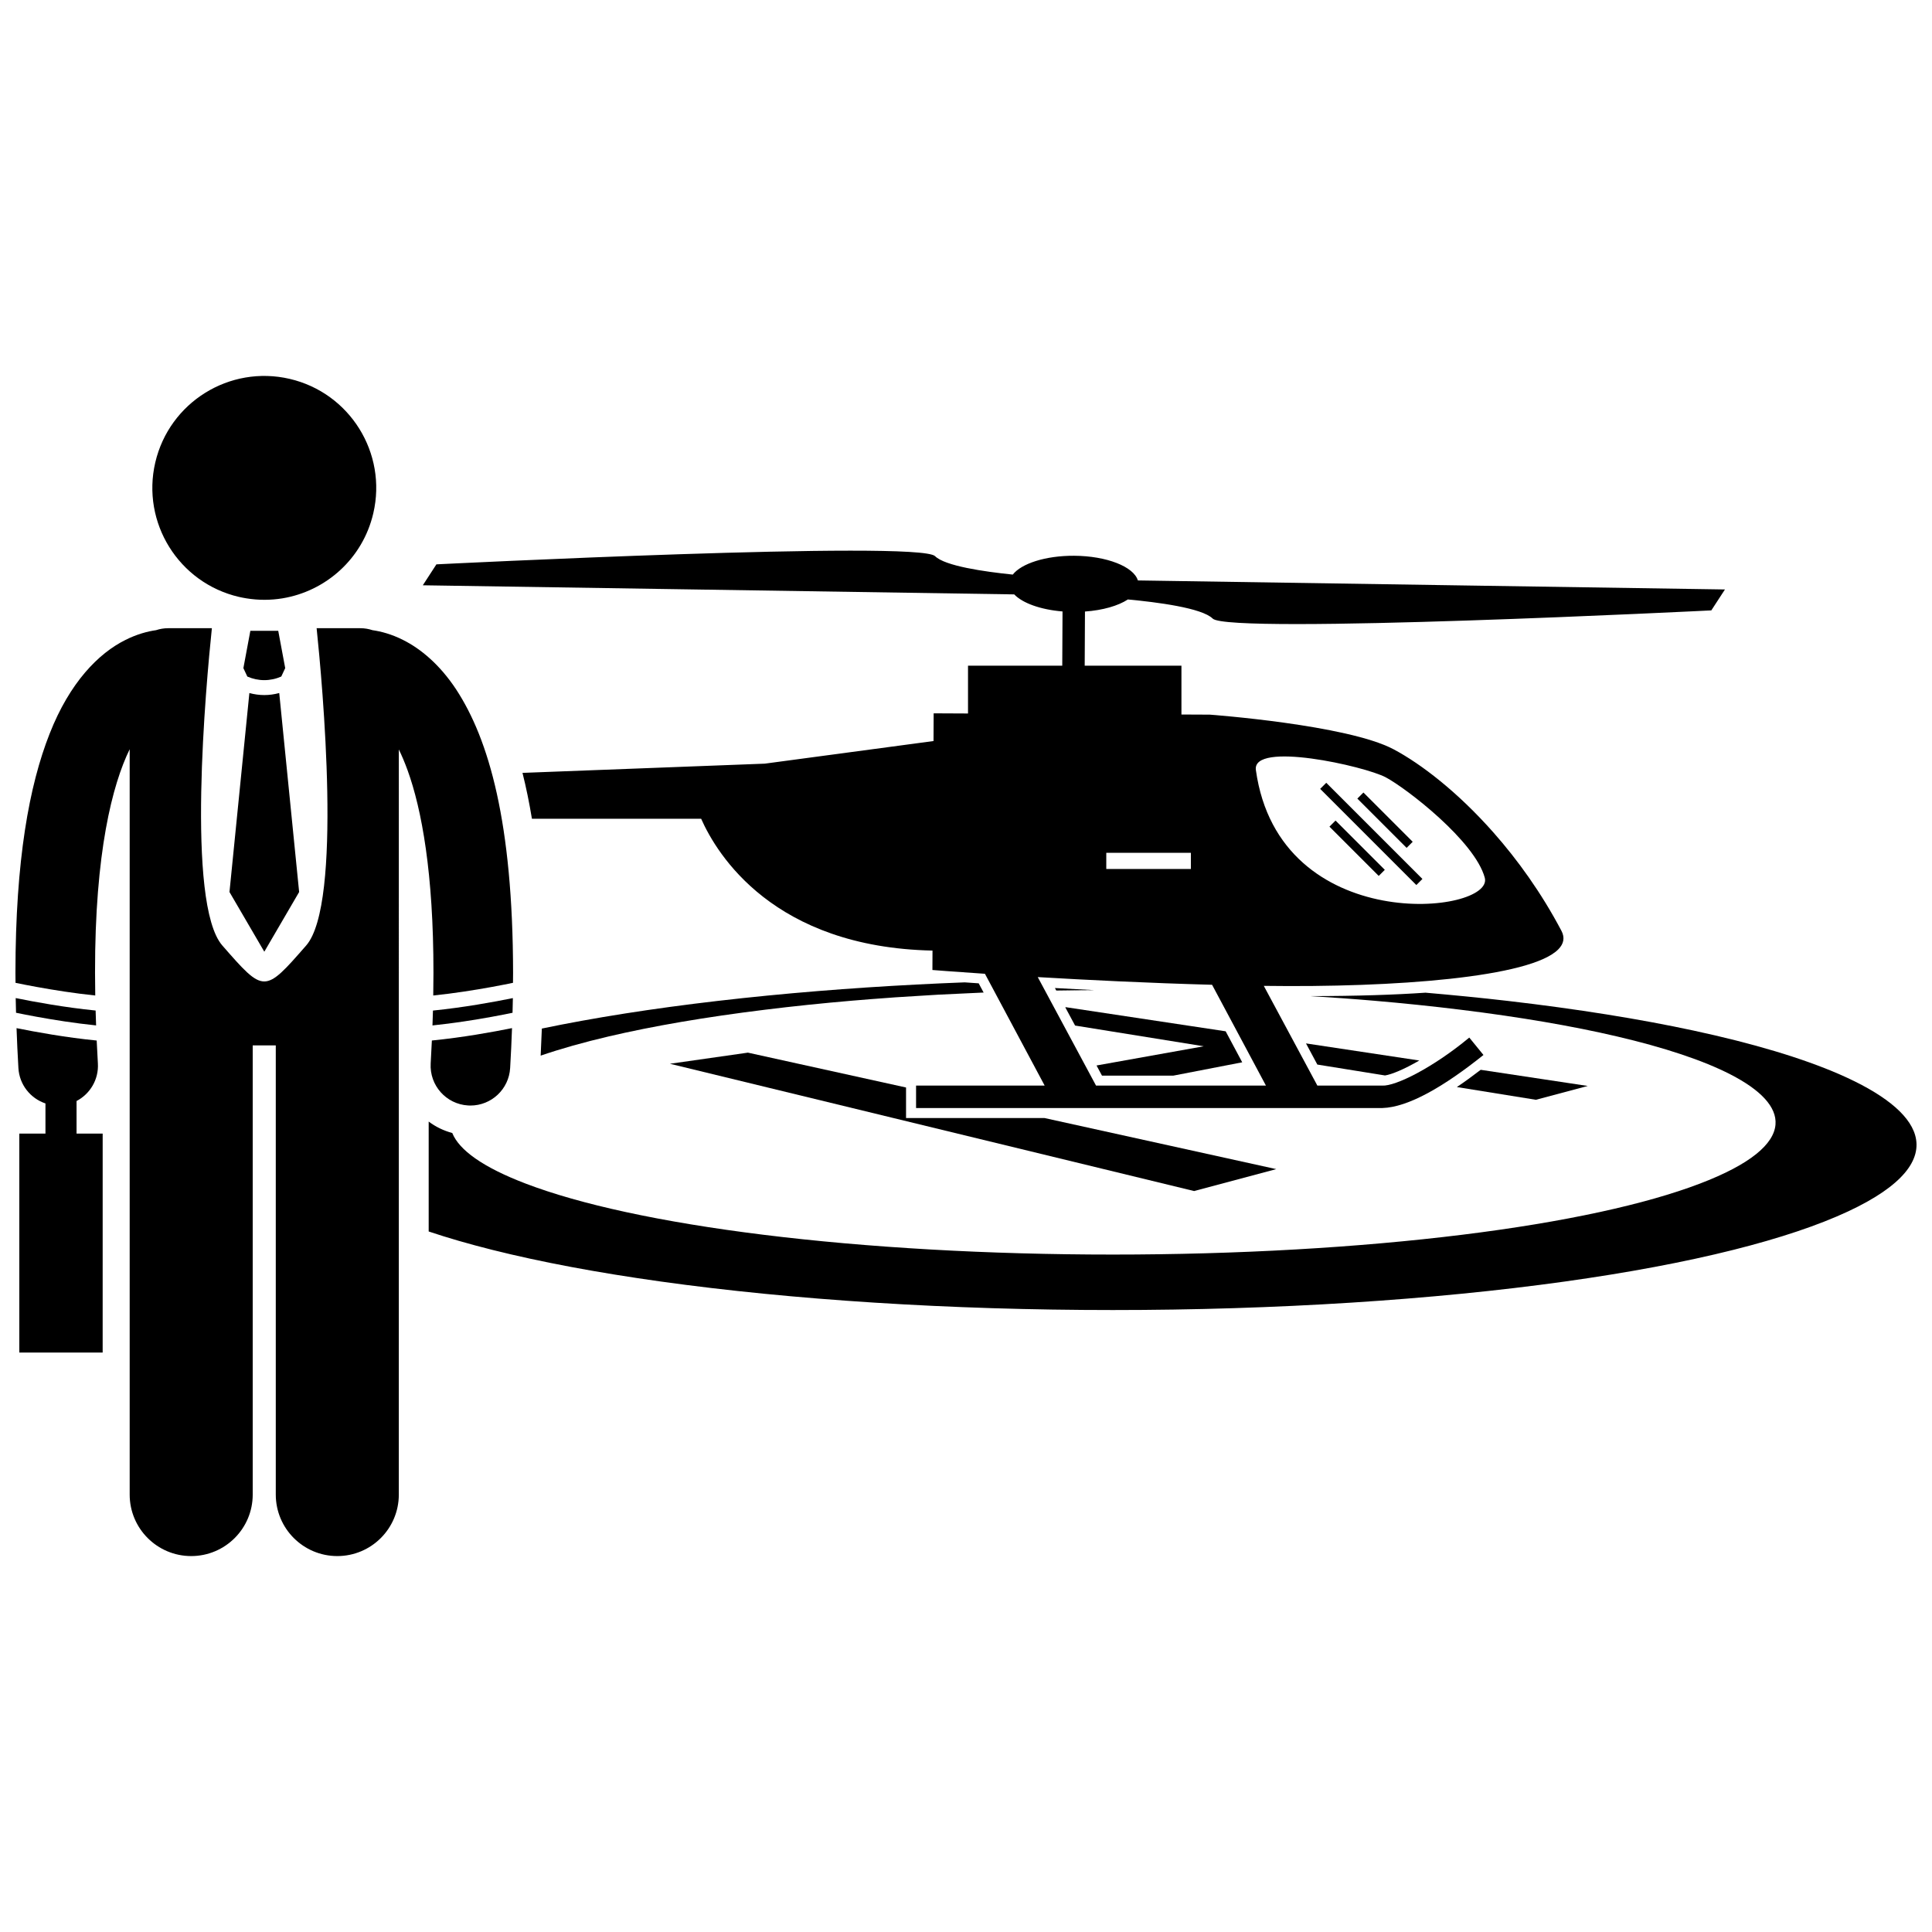
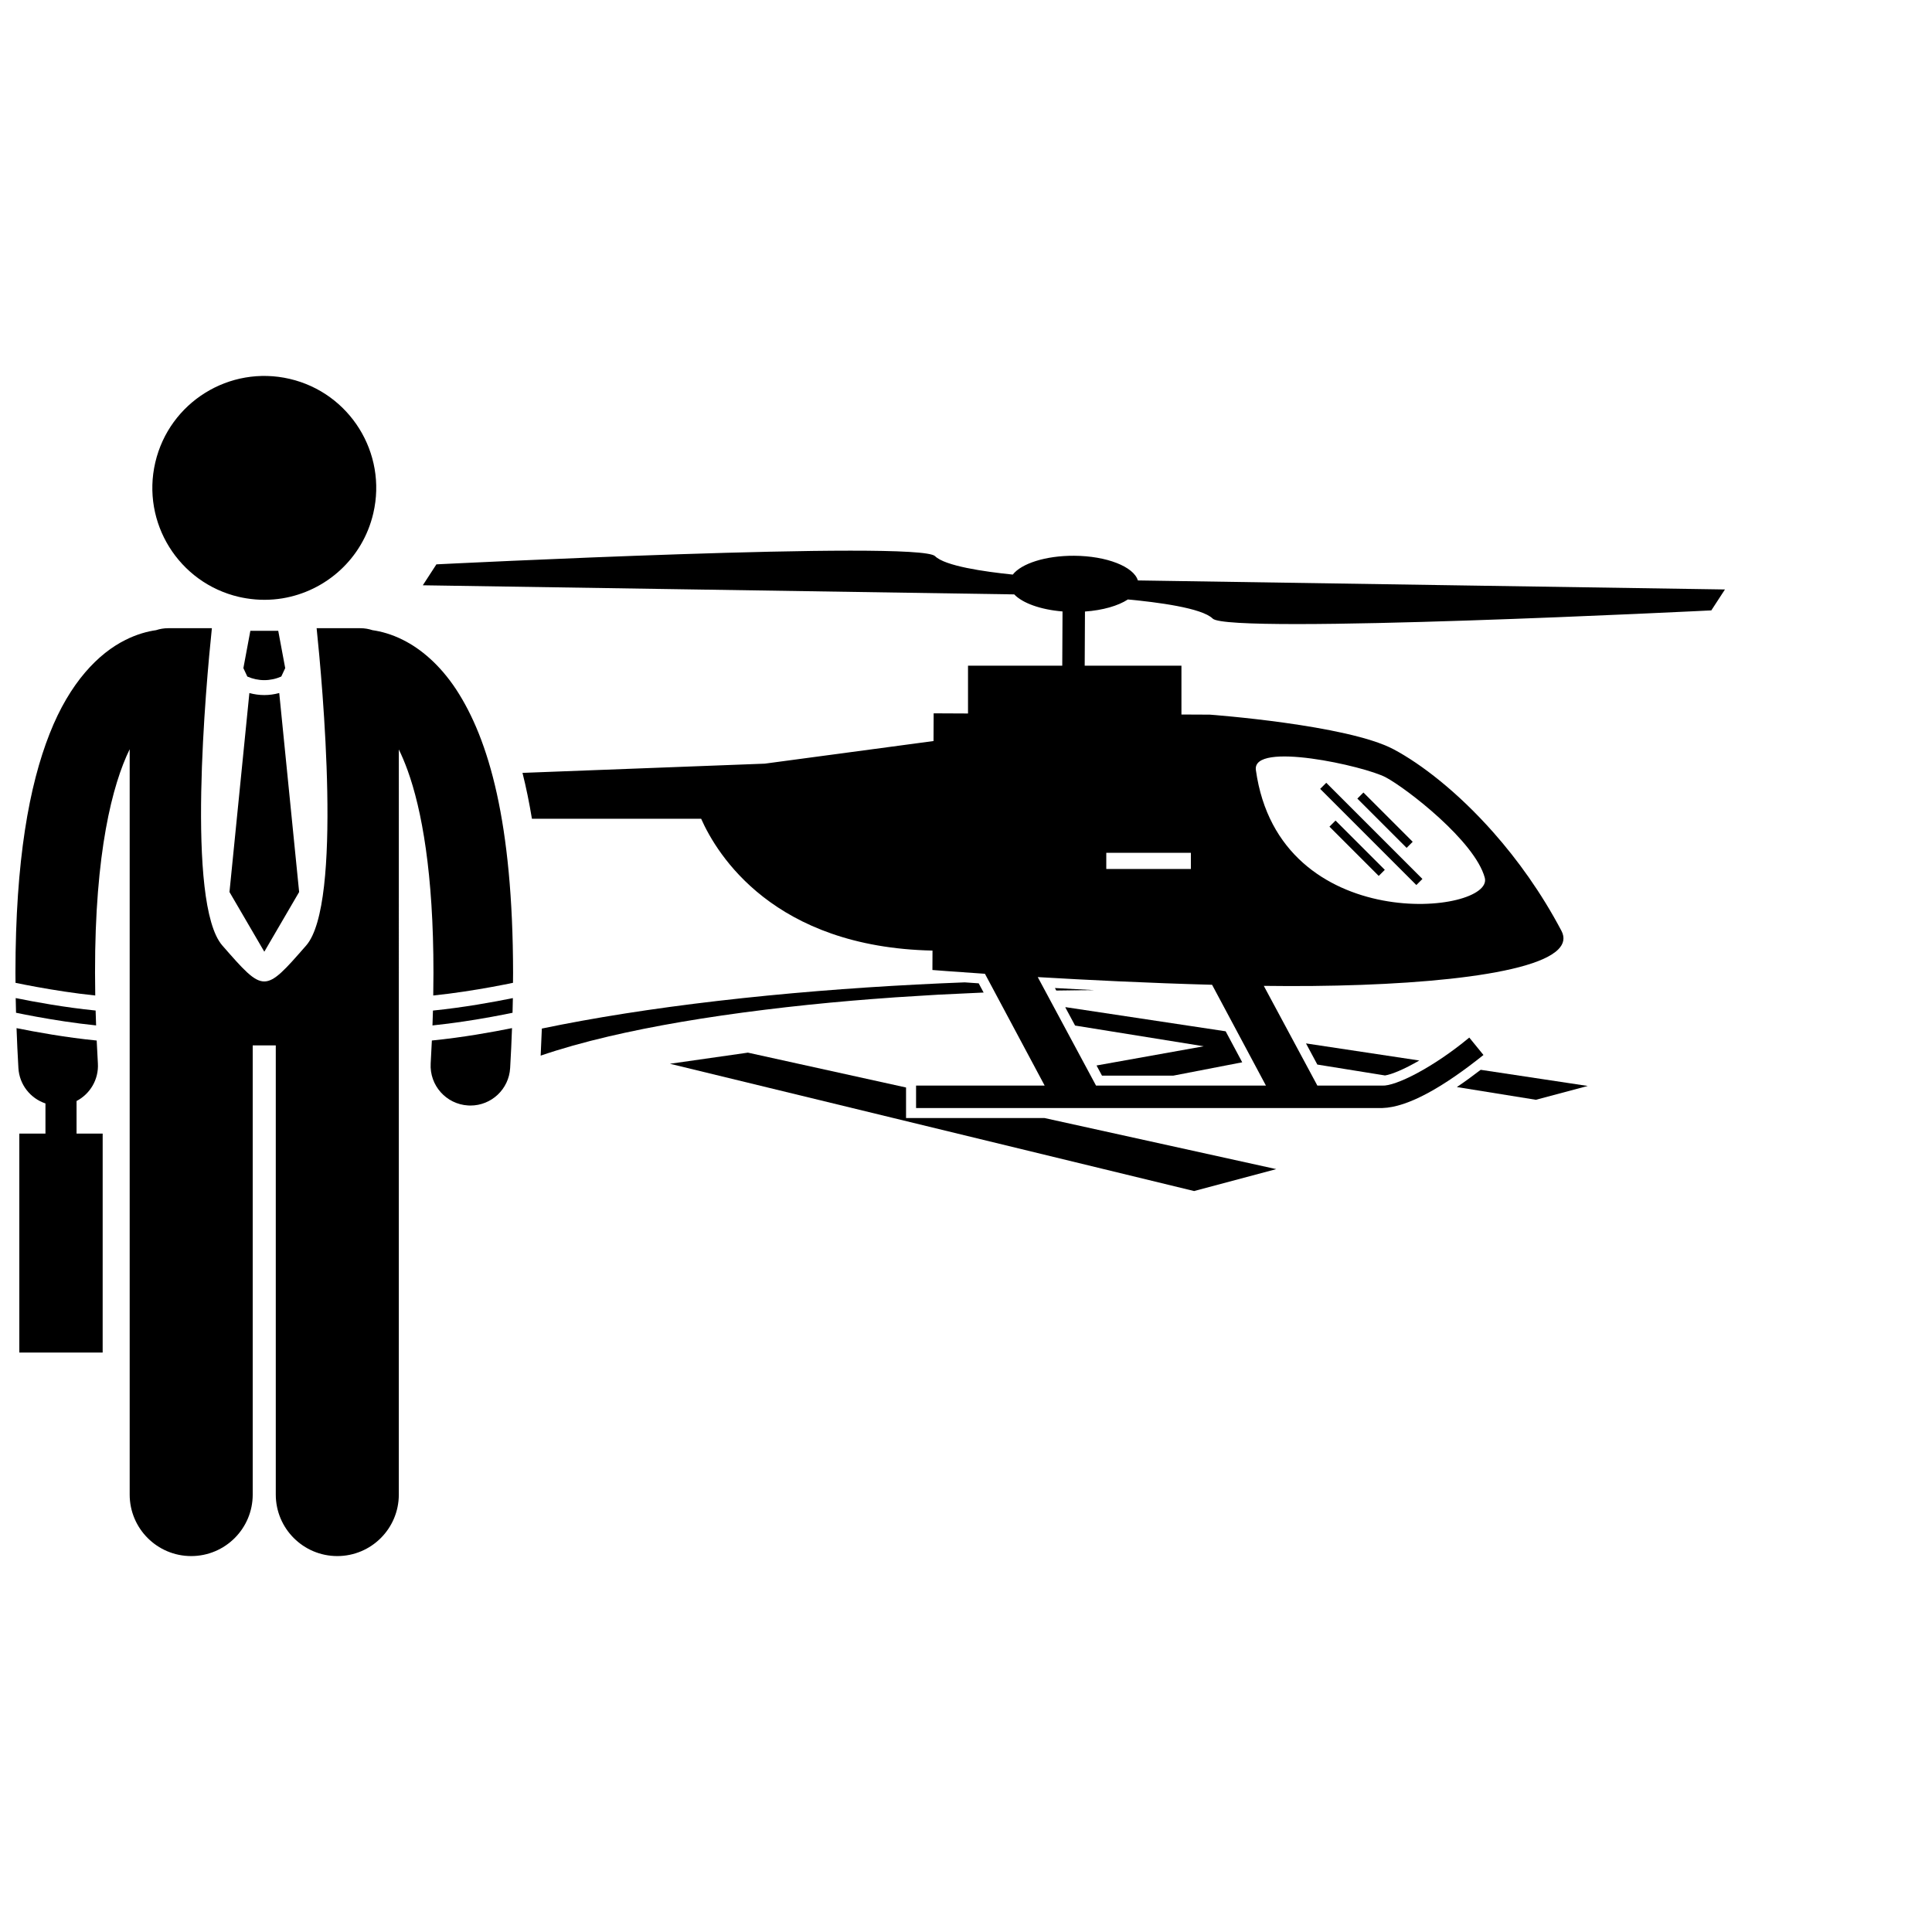
<svg xmlns="http://www.w3.org/2000/svg" width="800px" height="800px" version="1.1" viewBox="144 144 512 512">
  <defs>
    <clipPath id="d">
      <path d="m257 407h394.9v85h-394.9z" />
    </clipPath>
    <clipPath id="c">
      <path d="m148.09 310h131.91v247h-131.91z" />
    </clipPath>
    <clipPath id="b">
      <path d="m148.09 408h21.906v8h-21.906z" />
    </clipPath>
    <clipPath id="a">
      <path d="m148.09 416h23.906v87h-23.906z" />
    </clipPath>
  </defs>
  <path d="m305.37 418.65c11.703-2.738 25.598-5.125 41.359-7.062 7.555-0.934 15.25-1.727 23.004-2.391 3.422-0.293 6.871-0.555 10.332-0.801 0.371-0.027 0.734-0.062 1.105-0.086 2.348-0.164 4.707-0.297 7.062-0.438 1.5-0.09 2.992-0.195 4.492-0.277h0.02 0.027c2.773-0.148 5.562-0.27 8.348-0.395 1.039-0.043 2.066-0.105 3.106-0.145 0.148-0.004 0.297-0.008 0.445-0.016l-1.305-2.445c-1.328-0.09-2.562-0.176-3.707-0.258-4.258 0.164-8.508 0.352-12.742 0.574-8.77 0.453-17.539 1.031-26.219 1.738-8.883 0.723-17.75 1.586-26.512 2.606-17.297 2.008-32.918 4.481-46.59 7.324-0.086 2.363-0.191 4.754-0.312 7.176 5.301-1.82 11.348-3.527 18.086-5.106z" />
  <path d="m404.23 407.05c-1.039 0.043-2.066 0.102-3.106 0.145 1.039-0.043 2.066-0.102 3.106-0.145z" />
  <path d="m434 406.4c-3.363 0.02-6.723 0.055-10.082 0.109 3.363-0.059 6.723-0.094 10.086-0.109h-0.004z" />
  <path d="m388.24 407.88c1.508-0.09 3.004-0.195 4.512-0.281h-0.02c-1.504 0.082-2.996 0.191-4.492 0.281z" />
  <g clip-path="url(#d)">
-     <path d="m508.1 409.2c7.754 0.664 15.449 1.457 23.004 2.391 15.766 1.941 29.66 4.328 41.359 7.062 12.637 2.953 22.918 6.367 30.156 10.094 7.941 4.086 12.289 8.594 11.906 13.27-0.422 5.176-6.633 10.547-20.094 15.672-7.219 2.75-16.109 5.269-26.469 7.516-10.762 2.332-22.992 4.352-36.402 6.008-13.773 1.703-28.621 3.016-44.18 3.902-15.773 0.902-32.066 1.355-48.477 1.355-16.406 0-32.699-0.453-48.473-1.352-15.559-0.891-30.402-2.195-44.176-3.902-13.41-1.66-25.637-3.676-36.398-6.008-10.359-2.246-19.25-4.766-26.469-7.516-11.531-4.391-17.727-8.965-19.535-13.438-2.266-0.605-4.379-1.625-6.246-3.027v29.129c5.07 1.699 10.684 3.32 16.824 4.863 12.91 3.238 27.949 6.059 44.758 8.406 17.395 2.43 36.402 4.305 56.516 5.586 20.477 1.305 41.746 1.961 63.207 1.961 21.461 0 42.727-0.66 63.207-1.961 20.117-1.281 39.125-3.156 56.516-5.586 16.809-2.348 31.848-5.168 44.758-8.406 12.301-3.09 22.508-6.508 30.406-10.199 14.465-6.762 19.609-13.688 17.727-20.203-1.668-5.769-8.844-11.215-19.941-16.07-9.949-4.352-23.164-8.273-38.754-11.629-14.273-3.07-30.801-5.723-49.191-7.859-7.234-0.84-14.543-1.551-21.871-2.188-8.102 0.559-18.117 0.895-30.523 0.91 5.656 0.348 11.289 0.738 16.855 1.219z" />
-   </g>
+     </g>
  <path d="m423.57 405.84 0.355 0.664c3.359-0.059 6.719-0.094 10.082-0.109-3.434-0.168-6.914-0.355-10.438-0.555z" />
  <path d="m381.18 408.31c-0.371 0.027-0.734 0.059-1.105 0.086 0.367-0.027 0.73-0.062 1.105-0.086z" />
  <path d="m426.31 410.95 2.598 4.832 34.098 5.492-28.414 5.09 1.445 2.691h18.898l18.266-3.535-4.387-8.215-42.32-6.383z" />
  <path d="m321.54 425.91 138.91 33.73 21.77-5.812-61.449-13.543h-36.66v-8.086l-41.91-9.238z" />
  <path d="m493.11 426.12 17.93 2.887c1.766-0.27 5.055-1.625 9.09-3.961l-30.027-4.531z" />
  <path d="m564.77 431.79-28.371-4.281c-2.203 1.695-4.305 3.219-6.316 4.57l20.945 3.375z" />
  <path d="m513.29 342.56c-12.281-6.512-48.68-9.172-48.68-9.172l-7.516-0.035v-12.938h-25.637l0.07-14.352c4.746-0.336 8.82-1.523 11.367-3.199 7.715 0.715 19.648 2.246 22.484 5.07 4.262 4.246 132.14-2.176 132.14-2.176l3.609-5.543-155.58-2.394c-1.102-3.648-8.238-6.496-16.922-6.539-7.539-0.035-13.93 2.055-16.23 4.988-7.648-0.781-17.988-2.285-20.594-4.883-4.266-4.254-132.15 2.172-132.15 2.172l-3.602 5.547 156.73 2.414c2.203 2.312 6.996 4.047 12.801 4.519l-0.07 14.379h-24.977v12.664l-9.105-0.043-0.035 7.344-44.719 5.992-64.207 2.445c0.961 3.82 1.793 7.875 2.5 12.164h44.848c4.219 9.516 19.195 34.039 61.309 34.93l-0.023 5.144s5.273 0.426 13.918 1.004l15.828 29.629h-34.078v5.949h59.824 63.73c6.902-0.191 16.379-5.711 26.812-14.059l-3.758-4.613c-9.672 8.02-19.547 12.914-23.055 12.727h-17.203l-14.199-26.43c34.793 0.48 70.832-2.234 78.09-9.719 1.398-1.441 1.742-3.055 0.793-4.863-5.344-10.125-11.629-18.832-18.031-26.074-9.457-10.695-19.16-18.168-26.48-22.051zm-76.113 27.449h22.418v4.285h-22.418zm42.309 61.68h-45.027l-15.445-28.75c13.059 0.77 29.406 1.582 46.199 2.039zm-2.664-83.609c-1.082-7.75 28.84-1.055 34.422 1.922 5.582 2.977 23.633 16.934 26.238 26.609 2.602 9.676-54.457 15.879-60.66-28.531z" />
  <path d="m503.71 355.64 1.613-1.613 13.055 13.055-1.613 1.613z" />
  <path d="m496.32 363.07 1.613-1.613 13.055 13.055-1.613 1.613z" />
  <path d="m493.86 353.06 1.613-1.613 25.484 25.484-1.613 1.613z" />
  <g clip-path="url(#c)">
    <path d="m153.73 405.55c4.43 0.809 9.961 1.691 15.512 2.266-0.035-2.062-0.055-4.078-0.055-6.031-0.047-31.93 4.606-49.867 9.18-59.23v197.52c0 9.004 7.301 16.301 16.301 16.301 9.004 0 16.305-7.297 16.305-16.301v-119.04h6.113v119.04c0 9.004 7.301 16.301 16.301 16.301 9.004 0 16.305-7.297 16.305-16.301l0.004-197.46c0.781 1.602 1.566 3.438 2.344 5.582 3.719 10.301 6.844 27.207 6.832 53.59 0 1.953-0.02 3.973-0.055 6.031 5.551-0.574 11.082-1.457 15.516-2.266 2.188-0.402 4.094-0.781 5.617-1.094 0.008-0.891 0.023-1.801 0.023-2.672-0.055-39.797-6.41-61.824-15.078-75.07-4.332-6.574-9.398-10.789-14.082-13.125-3.062-1.547-5.867-2.269-8.105-2.59-1.008-0.332-2.082-0.52-3.203-0.52h-11.594c1.527 14.66 6.918 73.012-2.777 84.094-11.102 12.691-11.102 12.691-22.207 0-9.691-11.082-4.305-69.434-2.777-84.094h-11.594c-1.117 0-2.191 0.188-3.199 0.52-2.242 0.32-5.047 1.047-8.113 2.59-7.094 3.516-14.738 11.211-20.09 24.844-5.406 13.684-9.043 33.473-9.062 63.352 0 0.871 0.016 1.781 0.023 2.672 1.52 0.316 3.43 0.695 5.617 1.094z" />
  </g>
  <path d="m258.61 415.75c5.625-0.574 11.242-1.469 15.738-2.289 2.117-0.387 3.981-0.758 5.481-1.066 0.035-1.312 0.07-2.613 0.09-3.891-4.91 1-12.996 2.484-21.18 3.305-0.035 1.289-0.082 2.609-0.129 3.941z" />
  <g clip-path="url(#b)">
    <path d="m148.16 408.5c0.023 1.277 0.055 2.578 0.09 3.891 1.5 0.309 3.363 0.68 5.484 1.066 4.488 0.82 10.109 1.715 15.734 2.289-0.047-1.332-0.094-2.652-0.129-3.945-8.184-0.816-16.27-2.301-21.18-3.301z" />
  </g>
  <path d="m279.69 416.46c-4.988 1.012-13.086 2.484-21.242 3.285-0.09 1.984-0.191 4-0.312 6.07-0.34 5.816 4.098 10.805 9.918 11.145 0.207 0.012 0.414 0.02 0.617 0.02 5.547 0 10.199-4.328 10.523-9.938 0.219-3.652 0.371-7.16 0.496-10.582z" />
  <path d="m218.54 323.29 1.043-2.231-1.848-9.891h-7.387l-1.848 9.891 1.043 2.234c1.43 0.629 2.953 0.953 4.492 0.953 1.539 0 3.074-0.324 4.504-0.957z" />
  <path d="m218 327.66c-1.293 0.352-2.621 0.539-3.949 0.539h-0.012c-1.328 0-2.66-0.188-3.953-0.535l-5.273 52.73 9.23 15.82 9.23-15.82z" />
  <path d="m218.84 302.57c11.496-1.891 21.285-10.496 24.09-22.547 3.715-15.957-6.211-31.902-22.16-35.617-15.957-3.715-31.902 6.207-35.621 22.16-3.715 15.957 6.211 31.902 22.164 35.617 0.664 0.152 1.328 0.277 1.992 0.387 3.234 0.527 6.449 0.504 9.535 0z" />
  <g clip-path="url(#a)">
    <path d="m171.21 444.42h-6.922v-8.641c3.566-1.863 5.906-5.688 5.652-9.965-0.121-2.066-0.223-4.082-0.316-6.062-8.16-0.801-16.258-2.277-21.242-3.285 0.125 3.422 0.281 6.93 0.496 10.586 0.258 4.426 3.211 8.039 7.168 9.371v7.996h-6.926v58.02h22.086z" />
  </g>
</svg>